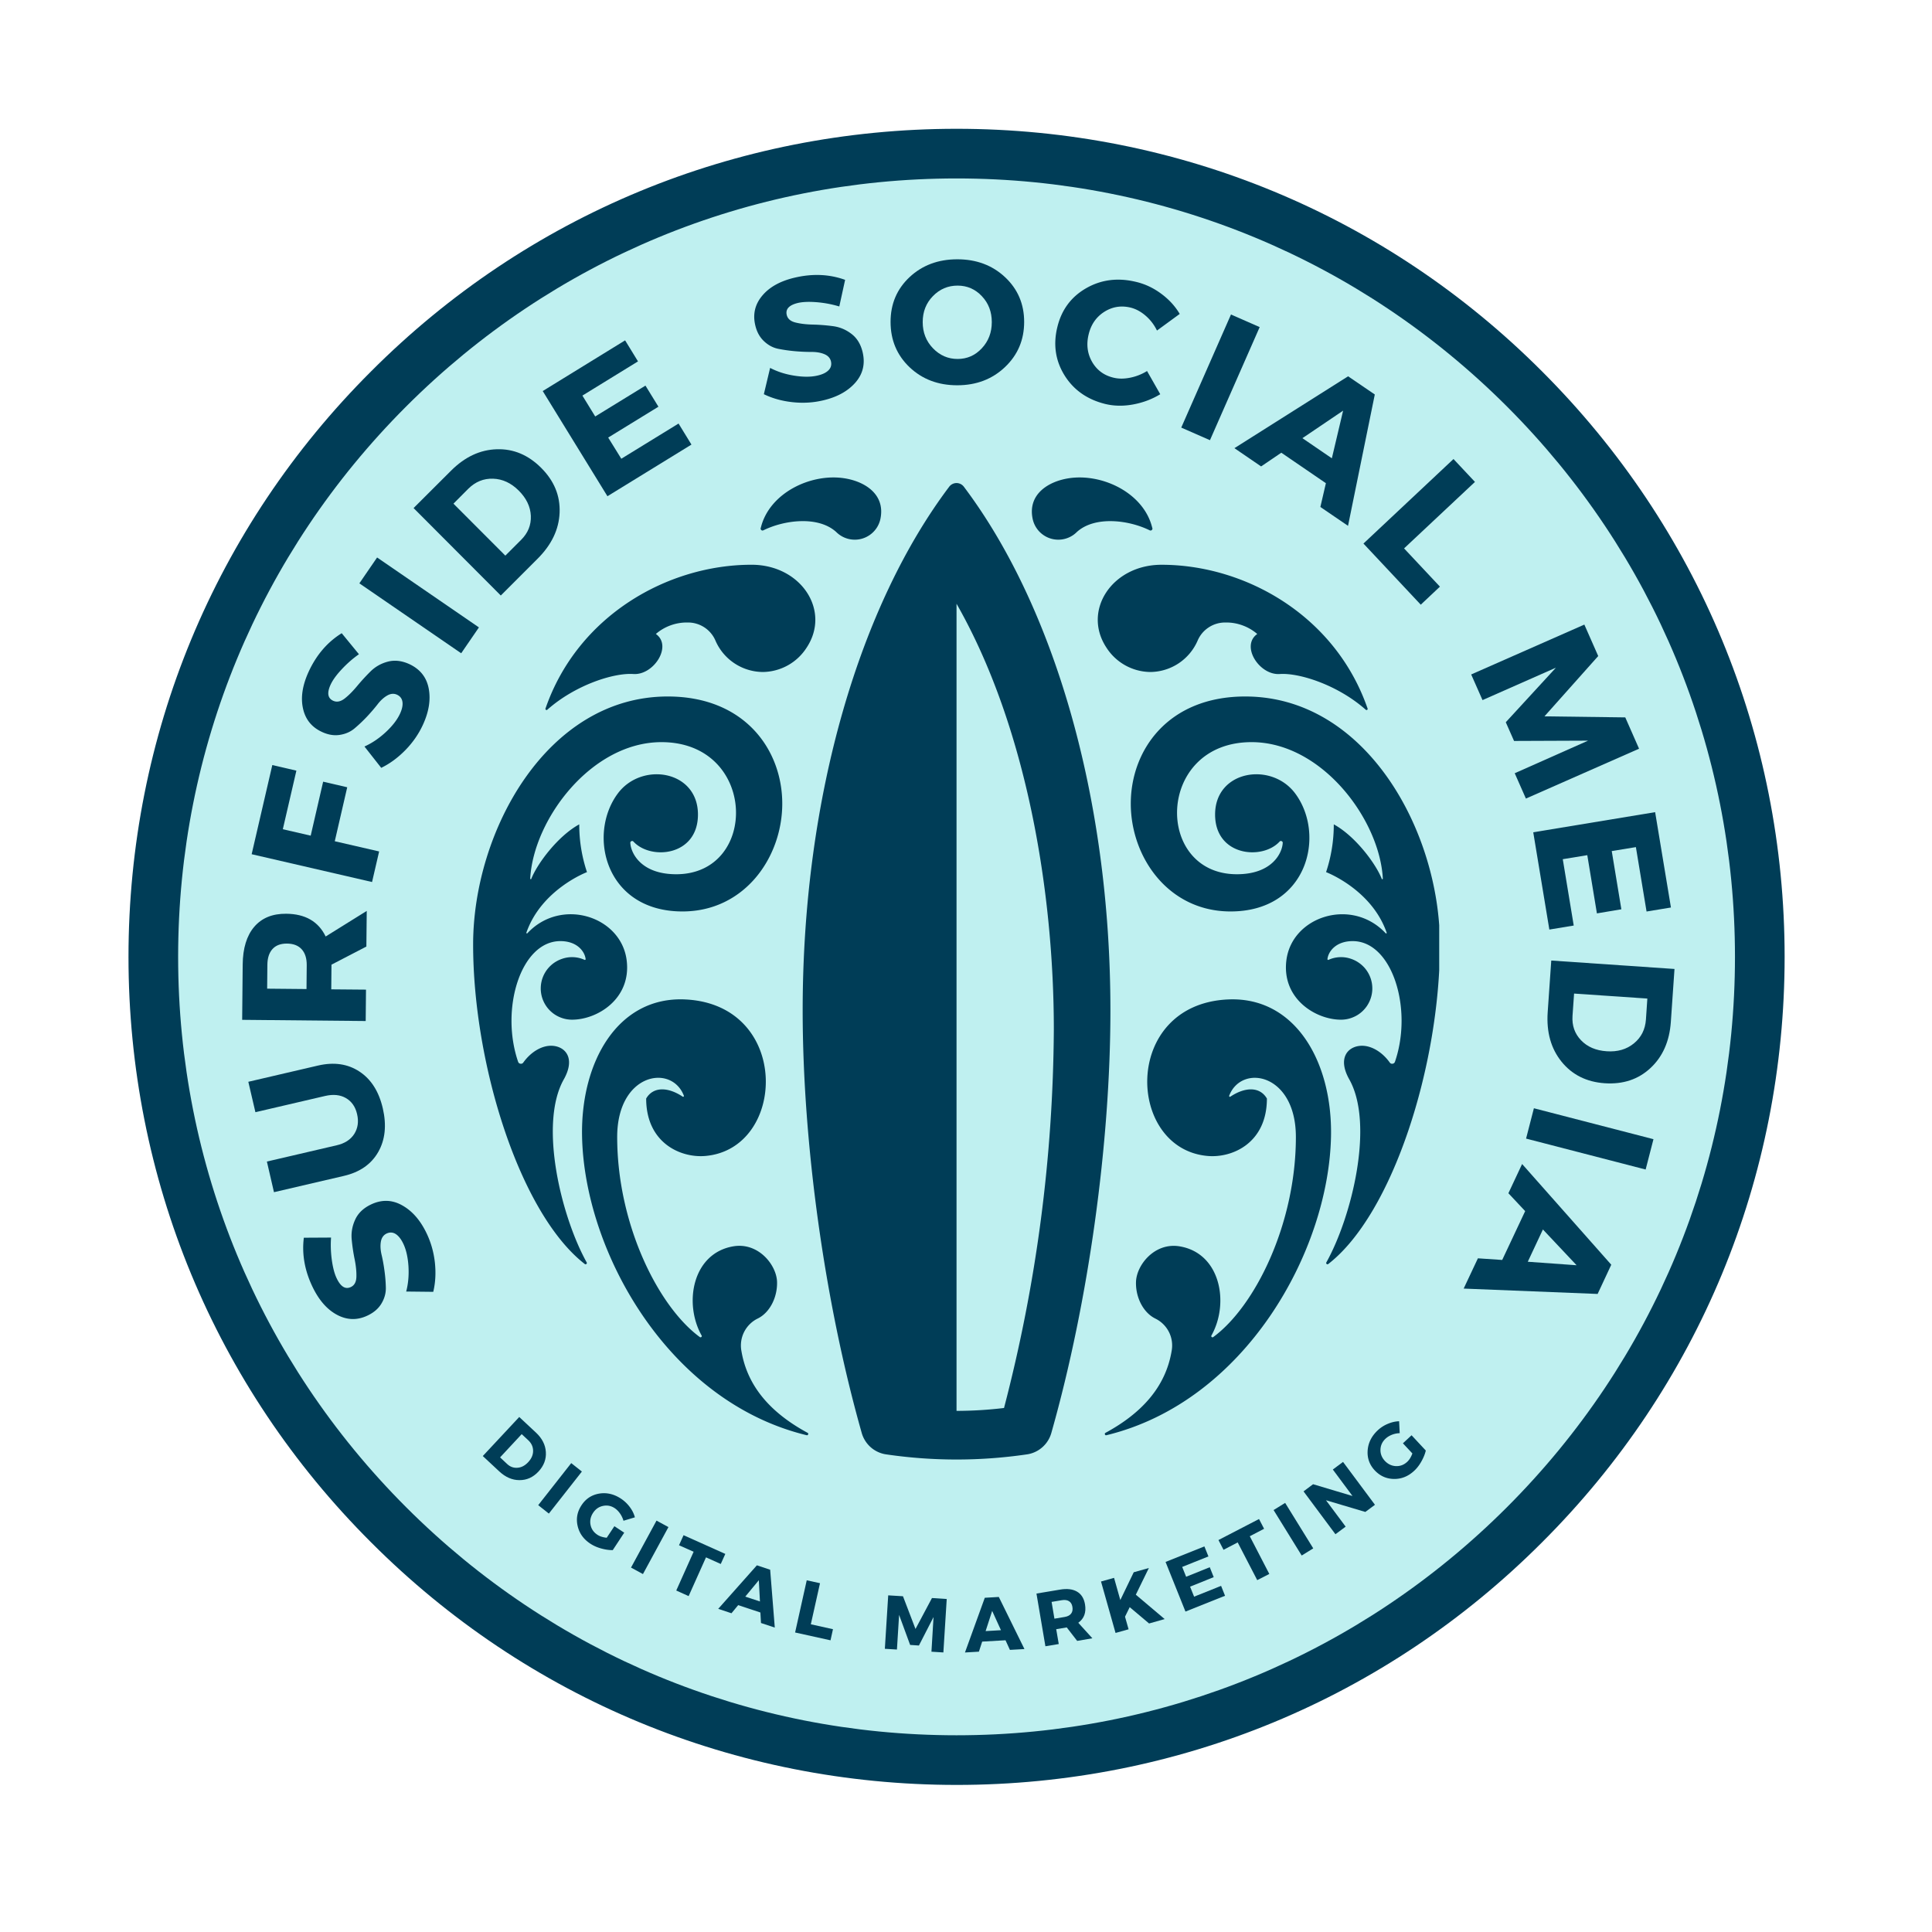
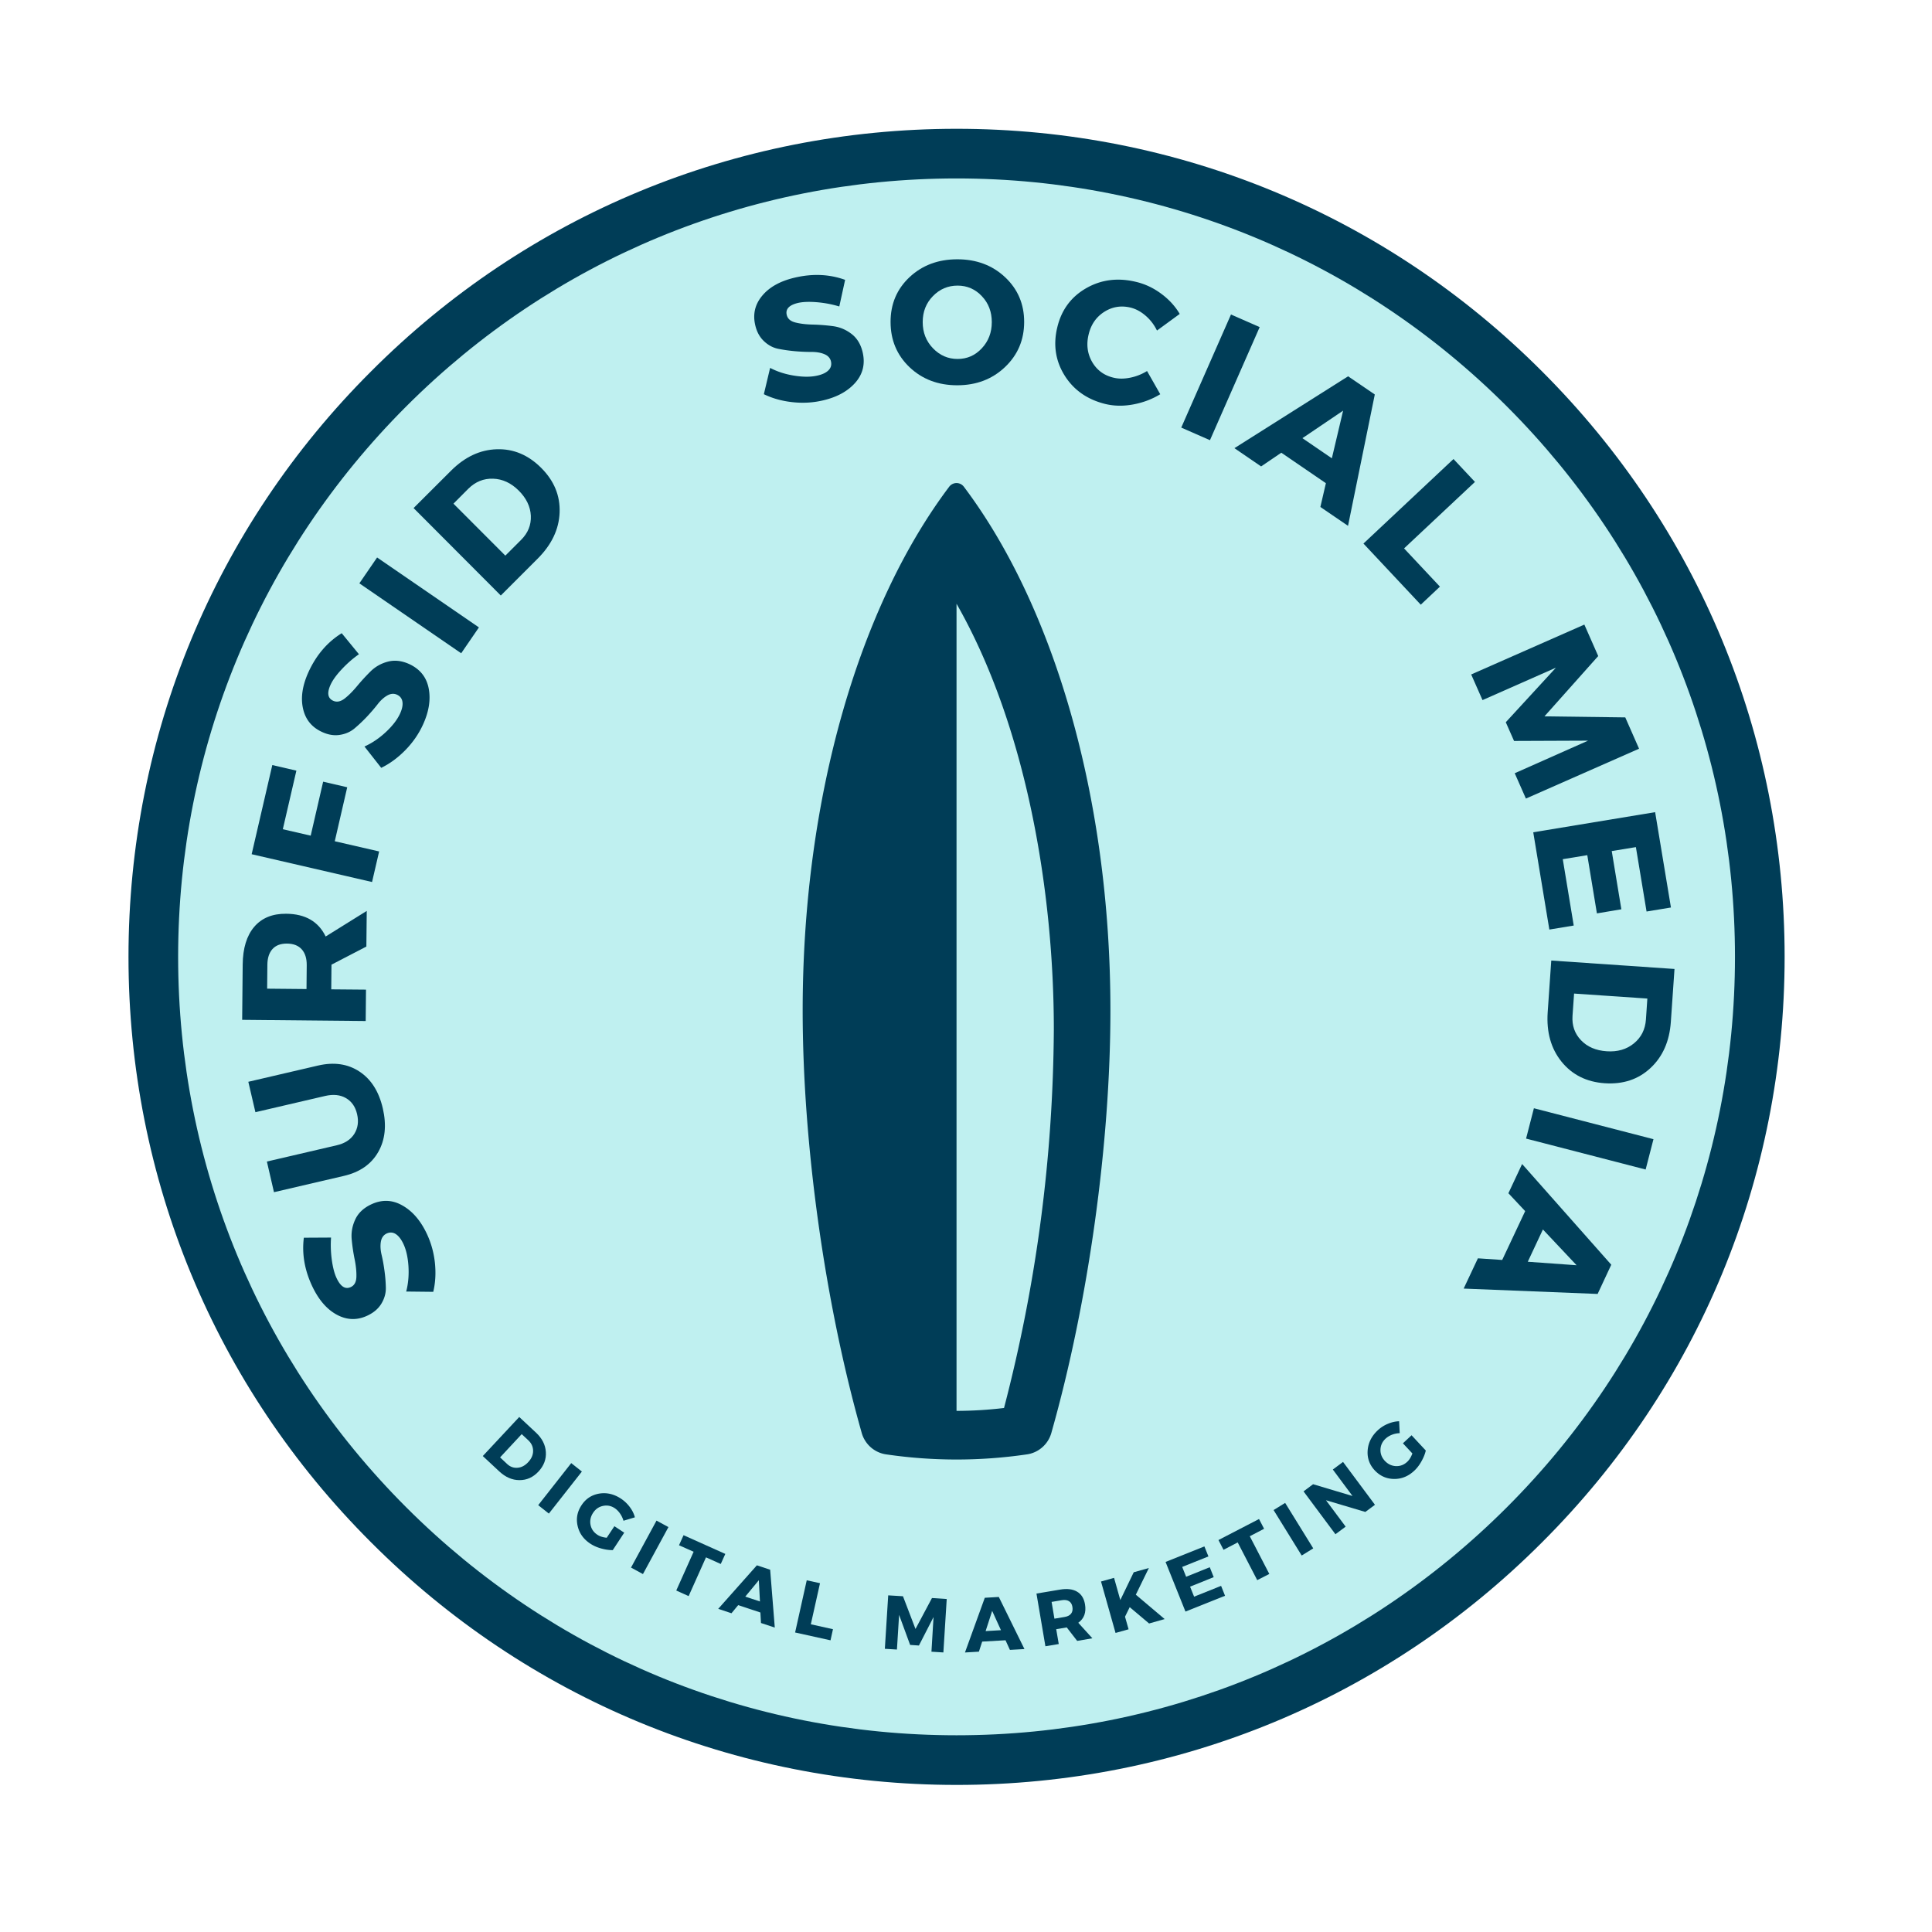
<svg xmlns="http://www.w3.org/2000/svg" data-bbox="53.87 53.996 694.341 694.34" height="810" viewBox="0 0 810 810" width="810" data-type="color">
  <g>
    <defs>
      <clipPath id="d22bc645-29d3-449e-b392-c22f012864ca">
        <path d="M61.344 61.473h679.39v679.39H61.344Zm0 0" />
      </clipPath>
      <clipPath id="3e37a8c6-0d16-4f00-8991-0f0d06e7aed7">
        <path d="M401.04 61.473c-187.61 0-339.696 152.086-339.696 339.695 0 187.61 152.086 339.695 339.695 339.695 187.61 0 339.695-152.086 339.695-339.695 0-187.61-152.086-339.695-339.695-339.695Zm0 0" />
      </clipPath>
      <clipPath id="4df7198f-f107-452b-8ca4-432fd67edb02">
        <path d="M53.871 53.996h694.34v694.34H53.87Zm0 0" />
      </clipPath>
      <clipPath id="593f3db6-64d9-4b52-8e32-64528d2cae78">
        <path d="M401.04 748.336c-92.688 0-179.966-36.074-245.466-101.703-65.629-65.5-101.703-152.778-101.703-245.465 0-92.691 36.074-179.965 101.703-245.465C221.074 90.07 308.352 53.996 401.04 53.996c92.691 0 179.965 36.074 245.465 101.707 65.633 65.633 101.707 152.774 101.707 245.465 0 92.687-36.074 179.965-101.707 245.465-65.5 65.629-152.774 101.703-245.465 101.703Zm0-673.524c-87.142 0-169.145 33.997-230.75 95.602-61.61 61.61-95.606 143.61-95.606 230.754 0 87.14 33.996 169.14 95.605 230.75 61.606 61.61 143.61 95.605 230.75 95.605 87.14 0 169.145-33.996 230.75-95.605 61.61-61.61 95.606-143.61 95.606-230.75 0-87.145-33.997-169.145-95.606-230.754-61.605-61.605-143.61-95.601-230.75-95.601Zm0 0" />
      </clipPath>
      <clipPath id="2f9aa465-6352-4a83-ab72-c42da2e34749">
-         <path d="M198.355 200.145h405.043V602H198.355Zm0 0" />
-       </clipPath>
+         </clipPath>
    </defs>
    <g clip-path="url(#d22bc645-29d3-449e-b392-c22f012864ca)">
      <g clip-path="url(#3e37a8c6-0d16-4f00-8991-0f0d06e7aed7)">
        <path d="M61.344 61.473h679.39v679.39H61.344Zm0 0" fill="#bff0f0" data-color="1" />
      </g>
    </g>
    <g clip-path="url(#4df7198f-f107-452b-8ca4-432fd67edb02)">
      <g clip-path="url(#593f3db6-64d9-4b52-8e32-64528d2cae78)">
        <path d="M53.871 53.996h694.34v694.34H53.87Zm0 0" fill="#003d57" data-color="2" />
      </g>
    </g>
    <path d="m217.695 594.078 7.032 6.563c2.562 2.398 3.937 5.109 4.125 8.125.203 3.015-.829 5.754-3.094 8.191-2.25 2.414-4.906 3.61-7.969 3.594-3.047 0-5.875-1.235-8.5-3.688l-6.875-6.41Zm1.032 7.188-9.063 9.75 2.969 2.785c1.265 1.187 2.726 1.703 4.375 1.562 1.64-.125 3.133-.922 4.469-2.375 1.351-1.441 2.03-3.004 2.03-4.691 0-1.703-.671-3.188-2-4.438Zm0 0" fill="#003d57" data-color="2" />
    <path d="m230.113 634.578-4.468-3.531 13.843-17.629 4.469 3.535Zm0 0" fill="#003d57" data-color="2" />
    <path d="m257.586 639.863 4.125 2.719-4.813 7.313c-1.5.015-3.117-.211-4.843-.688-1.735-.484-3.243-1.148-4.532-2-2.859-1.875-4.64-4.36-5.343-7.437-.711-3.079-.172-5.977 1.625-8.688 1.765-2.703 4.226-4.328 7.375-4.875 3.164-.539 6.226.172 9.187 2.125a14.79 14.79 0 0 1 3.656 3.469c1.04 1.375 1.758 2.828 2.157 4.344l-4.782 1.437a10.222 10.222 0 0 0-1.406-2.969c-.648-.953-1.406-1.726-2.281-2.312-1.524-1-3.156-1.313-4.906-.938-1.735.36-3.118 1.328-4.157 2.907-1.046 1.585-1.398 3.265-1.062 5.03.351 1.75 1.312 3.134 2.875 4.157.976.664 2.281 1.078 3.906 1.25Zm0 0" fill="#003d57" data-color="2" />
    <path d="m269.559 659.934-5-2.72 10.687-19.69 5 2.718Zm0 0" fill="#003d57" data-color="2" />
    <path d="m302.18 655.707-6.188-2.781-7.281 16.25-5.188-2.344 7.282-16.25-6.125-2.723 1.906-4.218 17.504 7.847Zm0 0" fill="#003d57" data-color="2" />
    <path d="m318.8 676.05-9.312-3.093-2.812 3.406-5.563-1.843 16.219-18.254 5.563 1.843 1.937 24.254-5.781-1.906Zm-.187-4.624-.468-8.91-5.688 6.875Zm0 0" fill="#003d57" data-color="2" />
    <path d="m339.945 680.988 9.282 2.063-1.032 4.656-14.843-3.281 4.875-21.88 5.562 1.22Zm0 0" fill="#003d57" data-color="2" />
    <path d="m395.516 692.797-5-.313.875-14.53-6.125 11.937-3.688-.25-4.625-12.594-.906 14.531-5.067-.312 1.407-22.407 6.191.375 5.25 13.72 6.906-12.97 6.188.407Zm0 0" fill="#003d57" data-color="2" />
    <path d="m421.566 687.688-9.78.562-1.376 4.219-5.844.343 8.313-22.937 5.875-.344 10.75 21.844-6.094.344Zm-1.906-4.22-3.687-8.093-2.75 8.469Zm0 0" fill="#003d57" data-color="2" />
    <path d="m451.61 687.953-4.376-5.656-.125.031-4.285.719 1.063 6.223-5.594.937-3.75-22.098 9.875-1.656c2.941-.5 5.316-.219 7.129.844 1.812 1.062 2.922 2.836 3.344 5.312.578 3.399-.36 5.985-2.813 7.75l5.906 6.5Zm-9.536-9.312 4.285-.72c1.227-.202 2.125-.663 2.688-1.374.578-.727.765-1.688.562-2.875-.187-1.125-.671-1.914-1.437-2.375-.774-.477-1.774-.61-3.004-.406l-4.281.718Zm0 0" fill="#003d57" data-color="2" />
    <path d="m481.762 680.652-8.125-6.843-1.969 4 1.5 5.28-5.469 1.532-6.094-21.566 5.47-1.532 2.624 9.313 5.625-11.656 6.344-1.782-5.469 11.188 12.094 10.223Zm0 0" fill="#003d57" data-color="2" />
    <path d="m506.637 652.535-11 4.406 1.656 4.125 9.906-4 1.656 4.157-9.906 4 1.688 4.187 11.312-4.531 1.656 4.156-16.593 6.625-8.344-20.812 16.281-6.504Zm0 0" fill="#003d57" data-color="2" />
    <path d="m529.977 640.95-6 3.124 8.187 15.813-5.062 2.593-8.192-15.812-5.937 3.094-2.125-4.094 17.004-8.813Zm0 0" fill="#003d57" data-color="2" />
    <path d="m550.586 649.16-4.844 3-11.785-19.062 4.848-3Zm0 0" fill="#003d57" data-color="2" />
    <path d="m576.457 630.89-4.035 3-16.5-4.906 8.25 11.063-4.281 3.187-13.375-17.968 4-3 16.53 4.937-8.25-11.098 4.282-3.187Zm0 0" fill="#003d57" data-color="2" />
    <path d="m588.18 605.113 3.625-3.375 5.968 6.407c-.336 1.46-.953 2.984-1.843 4.562-.875 1.563-1.875 2.867-3 3.906-2.5 2.34-5.336 3.489-8.5 3.442-3.145-.04-5.832-1.235-8.067-3.598-2.203-2.375-3.195-5.156-2.968-8.344.234-3.203 1.64-6.015 4.218-8.437a13.976 13.976 0 0 1 4.219-2.719c1.61-.687 3.191-1.047 4.754-1.094l.25 5a9.642 9.642 0 0 0-3.254.657c-1.062.421-1.969.984-2.719 1.687-1.328 1.25-2.031 2.766-2.093 4.531-.063 1.774.554 3.36 1.843 4.75 1.313 1.375 2.86 2.11 4.66 2.188 1.79.062 3.36-.54 4.72-1.813.874-.812 1.593-1.976 2.155-3.5Zm0 0" fill="#003d57" data-color="2" />
    <path d="M131.172 539.824c-3.395-6.953-4.66-13.922-3.785-20.906l11.41-.063c-.227 3.125-.11 6.313.344 9.563.46 3.234 1.156 5.797 2.093 7.687 1.672 3.415 3.641 4.57 5.907 3.47 1.46-.704 2.218-2.126 2.28-4.25.063-2.126-.171-4.548-.718-7.282a78.288 78.288 0 0 1-1.25-8.375c-.266-2.852.211-5.61 1.438-8.285 1.21-2.688 3.367-4.79 6.468-6.313 4.485-2.187 8.828-2.132 13.036.157 4.21 2.273 7.64 6.093 10.28 11.472 1.9 3.86 3.11 7.992 3.626 12.406.5 4.422.281 8.586-.656 12.5l-11.344-.125c.875-3.328 1.187-6.914.937-10.75-.265-3.828-1.008-6.976-2.218-9.437-.938-1.914-2.004-3.234-3.192-3.969-1.203-.726-2.476-.765-3.812-.125-1.29.649-2.07 1.797-2.344 3.438-.266 1.625-.164 3.453.312 5.468.485 2.024.891 4.274 1.22 6.75a59.83 59.83 0 0 1 .562 7.032c.047 2.25-.547 4.422-1.782 6.531-1.226 2.105-3.125 3.785-5.687 5.035-4.266 2.102-8.508 2.078-12.719-.062-4.203-2.149-7.672-6.004-10.406-11.567Zm0 0" fill="#003d57" data-color="2" />
    <path d="m104.11 453.543 29.253-6.813c6.688-1.539 12.473-.695 17.348 2.532 4.875 3.21 8.14 8.343 9.781 15.406 1.649 7.11 1 13.219-1.937 18.348-2.938 5.125-7.75 8.46-14.438 10l-29.254 6.812-2.968-12.844 29.253-6.816c3.375-.766 5.836-2.352 7.375-4.75 1.524-2.414 1.922-5.188 1.188-8.313-.703-3.078-2.258-5.32-4.656-6.718-2.39-1.39-5.301-1.696-8.723-.907l-29.25 6.813Zm0 0" fill="#003d57" data-color="2" />
    <path d="m153.602 396.848-14.63 7.593v.344l-.093 10 14.566.125-.125 13.16-51.789-.5.219-23.16c.063-6.851 1.68-12.133 4.844-15.848 3.176-3.703 7.644-5.53 13.41-5.468 7.984.062 13.492 3.242 16.531 9.535l17.223-10.723Zm-25.098 17.812.094-10c.023-2.851-.672-5.07-2.094-6.656-1.414-1.578-3.477-2.383-6.188-2.406-2.664-.016-4.695.75-6.093 2.312-1.391 1.547-2.102 3.742-2.125 6.594l-.094 10Zm0 0" fill="#003d57" data-color="2" />
    <path d="m124.262 323.098-5.688 24.562 11.688 2.692 5.218-22.63 10.094 2.344-5.219 22.63 18.598 4.28-2.969 12.813-50.476-11.656 8.66-37.38Zm0 0" fill="#003d57" data-color="2" />
    <path d="M129.422 281.574c3.25-7.02 7.867-12.387 13.844-16.097l7.222 8.812c-2.562 1.797-4.953 3.89-7.191 6.285-2.227 2.375-3.79 4.531-4.688 6.469-1.578 3.437-1.226 5.687 1.063 6.75 1.484.687 3.062.398 4.754-.875 1.672-1.29 3.398-3.008 5.187-5.156a87.011 87.011 0 0 1 5.719-6.25c2.047-2.02 4.492-3.395 7.344-4.13 2.836-.726 5.82-.374 8.969 1.063 4.5 2.114 7.195 5.52 8.093 10.223.895 4.687.078 9.766-2.437 15.219-1.797 3.898-4.25 7.437-7.375 10.625-3.11 3.175-6.469 5.644-10.094 7.41l-7.031-8.942c3.148-1.414 6.125-3.421 8.937-6.03 2.797-2.602 4.766-5.157 5.938-7.657.89-1.914 1.25-3.57 1.062-4.969-.187-1.414-.953-2.437-2.281-3.062-1.312-.602-2.687-.485-4.125.343-1.453.836-2.812 2.079-4.062 3.72-1.266 1.624-2.758 3.359-4.47 5.187a64.118 64.118 0 0 1-5.155 4.875c-1.704 1.437-3.766 2.343-6.192 2.718-2.414.375-4.914-.039-7.5-1.25-4.312-2-6.953-5.296-7.937-9.906-1-4.601-.196-9.726 2.406-15.375Zm0 0" fill="#003d57" data-color="2" />
    <path d="m200.793 263.043-7.438 10.844-42.69-29.317 7.437-10.843Zm0 0" fill="#003d57" data-color="2" />
    <path d="m173.395 213.008 15.753-15.719c5.774-5.75 12.149-8.726 19.125-8.937 7.004-.23 13.223 2.39 18.66 7.843 5.391 5.399 7.954 11.625 7.688 18.688-.273 7.062-3.367 13.535-9.281 19.41l-15.38 15.375Zm16.722-1.844 21.75 21.785 6.66-6.656c2.852-2.856 4.196-6.2 4.032-10.035-.172-3.828-1.86-7.352-5.063-10.563-3.215-3.203-6.8-4.875-10.754-5-3.953-.14-7.422 1.266-10.406 4.22Zm0 0" fill="#003d57" data-color="2" />
-     <path d="m267.484 151.512-23.312 14.343 5.375 8.75 21.062-12.937 5.442 8.844-21.067 12.941 5.5 8.875 24.004-14.754 5.407 8.817-35.223 21.656-27.129-44.098 34.535-21.254Zm0 0" fill="#003d57" data-color="2" />
    <path d="M333.098 116.426c7.539-1.79 14.609-1.485 21.218.906l-2.437 11.156a45.612 45.612 0 0 0-9.406-1.781c-3.25-.266-5.907-.164-7.97.313-3.687.898-5.241 2.578-4.655 5.03.375 1.587 1.578 2.641 3.625 3.157 2.062.523 4.476.813 7.25.875 2.789.063 5.601.281 8.437.656 2.852.36 5.445 1.43 7.781 3.219 2.352 1.773 3.922 4.336 4.72 7.691 1.14 4.86.14 9.094-3 12.72-3.15 3.609-7.641 6.093-13.47 7.468-4.171 1-8.468 1.266-12.906.781-4.426-.476-8.433-1.594-12.035-3.344l2.625-11.03c3.063 1.609 6.488 2.702 10.285 3.28 3.79.586 7.016.555 9.688-.093 2.062-.477 3.578-1.227 4.562-2.25.977-1.016 1.297-2.25.969-3.688-.336-1.39-1.274-2.406-2.813-3.031-1.523-.625-3.328-.922-5.406-.906a82.11 82.11 0 0 1-6.875-.313 66.527 66.527 0 0 1-7.004-1c-2.172-.437-4.148-1.488-5.937-3.16-1.813-1.687-3.04-3.914-3.688-6.687-1.101-4.625-.14-8.75 2.875-12.375 3-3.625 7.516-6.157 13.567-7.594Zm0 0" fill="#003d57" data-color="2" />
    <path d="M401.348 108.71c8.015 0 14.695 2.5 20.03 7.5 5.333 5 8.005 11.25 8.005 18.75 0 7.548-2.68 13.864-8.035 18.942-5.36 5.086-12.032 7.625-20.032 7.625-7.984 0-14.64-2.515-19.972-7.562-5.313-5.063-7.969-11.395-7.969-19.004 0-7.54 2.656-13.797 7.969-18.781 5.332-4.977 12.004-7.47 20.004-7.47Zm.125 11.032c-4.047 0-7.493 1.469-10.344 4.406-2.86 2.922-4.281 6.555-4.281 10.907 0 4.336 1.437 7.992 4.312 10.972 2.89 2.985 6.328 4.47 10.313 4.47 4 0 7.382-1.485 10.156-4.47 2.789-2.98 4.187-6.636 4.187-10.972 0-4.352-1.398-7.985-4.187-10.907-2.774-2.937-6.156-4.406-10.156-4.406Zm0 0" fill="#003d57" data-color="2" />
    <path d="M476.406 118.207c3.75.898 7.239 2.555 10.473 4.969 3.25 2.398 5.82 5.215 7.719 8.441l-9.532 6.969c-1.171-2.414-2.746-4.477-4.722-6.188-1.985-1.726-4.094-2.875-6.344-3.437-3.984-.953-7.656-.36-11.031 1.781-3.36 2.149-5.531 5.274-6.531 9.375-1.047 4.211-.579 8.063 1.406 11.563 2 3.484 4.984 5.703 8.969 6.656 2.101.523 4.414.531 6.937.031a21.46 21.46 0 0 0 7.156-2.812l5.535 9.722c-3.402 2.078-7.175 3.508-11.316 4.282-4.125.765-8.031.703-11.719-.188-7.562-1.86-13.265-5.86-17.097-12.004-3.813-6.164-4.813-12.922-3-20.281 1.765-7.25 5.816-12.676 12.128-16.285 6.313-3.602 13.297-4.469 20.97-2.594Zm0 0" fill="#003d57" data-color="2" />
    <path d="m507.281 184.55-12.035-5.28 20.848-47.41 12.031 5.28Zm0 0" fill="#003d57" data-color="2" />
    <path d="m555.887 202.582-18.688-12.781-8.472 5.75-11.188-7.656 47.66-30.13 11.192 7.626-11.223 55.07-11.594-7.91Zm2.5-10.437 4.718-19.973-17.062 11.535Zm0 0" fill="#003d57" data-color="2" />
    <path d="m588.66 229.922 15.035 16.031-8.035 7.567-24.031-25.63 37.754-35.44 9 9.593Zm0 0" fill="#003d57" data-color="2" />
    <path d="m639.742 334.805-4.687-10.625 30.754-13.657-31.036.125-3.468-7.847 21.03-22.875-30.78 13.594-4.754-10.75 47.445-20.91 5.813 13.19-22.536 25.282 33.88.438 5.78 13.128Zm0 0" fill="#003d57" data-color="2" />
    <path d="m690.328 382.16-4.473-27.004-10.125 1.656 4.032 24.41-10.25 1.72-4.032-24.41-10.28 1.687 4.593 27.816-10.223 1.688-6.75-40.786 51.102-8.437 6.625 39.973Zm0 0" fill="#003d57" data-color="2" />
    <path d="m702.04 406.246-1.532 22.192c-.563 8.125-3.406 14.57-8.535 19.343-5.11 4.766-11.5 6.89-19.188 6.375-7.61-.523-13.64-3.531-18.097-9.031-4.438-5.5-6.375-12.406-5.813-20.719l1.5-21.691Zm-11.38 12.406-30.719-2.093-.656 9.378c-.273 4.016.914 7.415 3.563 10.188 2.664 2.79 6.257 4.328 10.78 4.625 4.54.313 8.345-.797 11.407-3.313 3.063-2.5 4.735-5.835 5.031-10Zm0 0" fill="#003d57" data-color="2" />
    <path d="m639.813 477.36 3.28-12.72 50.13 12.97-3.282 12.718Zm0 0" fill="#003d57" data-color="2" />
    <path d="m629.805 528.242 9.629-20.472-7.032-7.5 5.75-12.25 37.38 42.222-5.72 12.25-56.164-2.25 5.97-12.687Zm10.722.75 20.47 1.469-14.126-15Zm0 0" fill="#003d57" data-color="2" />
    <g clip-path="url(#2f9aa465-6352-4a83-ab72-c42da2e34749)">
      <path fill-rule="evenodd" d="M236.375 452.54c4.953-8.83.727-13.626-4.566-14.071-4.375-.367-9.149 2.445-12.391 6.976-.29.414-.68.594-1.18.532-.508-.07-.843-.336-1.015-.813-7.594-22.09 1.086-50.598 17.714-50.598 7.032 0 10.227 4.336 10.594 7.54a.297.297 0 0 1-.148.289.31.31 0 0 1-.328.023 12.442 12.442 0 0 0-4.618-1.117 12.49 12.49 0 0 0-4.703.664 13.243 13.243 0 0 0-4.059 2.18 12.957 12.957 0 0 0-1.679 1.593 13.078 13.078 0 0 0-2.398 3.93c-.282.719-.493 1.46-.641 2.219a12.594 12.594 0 0 0-.242 2.297 12.62 12.62 0 0 0 .164 2.304 12.997 12.997 0 0 0 1.516 4.344 13.71 13.71 0 0 0 1.304 1.906c.492.594 1.031 1.14 1.625 1.64a12.1 12.1 0 0 0 1.883 1.337c.676.39 1.371.719 2.098.984.726.27 1.468.473 2.226.606.766.132 1.531.203 2.305.203 10.68 0 24.914-8.824 22.898-24.895-2.312-18.504-27.46-26.511-41.62-11.351-.094.101-.196.117-.313.047-.117-.07-.149-.164-.11-.29 6.313-18.167 25.403-25.378 25.403-25.378a62.773 62.773 0 0 1-3.242-20.028c-8.915 4.86-17.575 16.41-20.098 22.832-.047.125-.14.18-.274.149-.132-.031-.195-.11-.187-.25 1.36-24.84 25.66-57.196 55.023-57.196 40.192 0 40.942 55.383 6.188 55.383-14.785 0-19.027-8.906-19.238-13.144-.016-.36.148-.602.484-.735.336-.132.617-.062.852.211 7.293 7.895 27.02 6.051 27.02-11.375 0-18.554-23.56-22.258-33.583-8.836-12.875 17.258-5.297 49.48 27.098 49.48 25.925 0 41.754-22.53 41.832-45.058.07-22.535-15.61-45.066-48.004-45.066-50.672 0-81.602 56.55-81.602 103.972 0 50.262 19.61 112.848 46.801 133.957.227.18.453.18.68-.015.219-.188.258-.414.117-.672-10.672-19.195-20.137-57.957-9.586-76.71Zm78.719-215.767c-35.051 0-72.89 21.247-86.387 60.266-.086.234-.023.422.188.563.21.132.406.117.585-.063 11.715-10.367 27.84-15.523 36.06-14.953 8.542.578 16.495-11.793 9.433-16.793a19.724 19.724 0 0 1 6.226-3.633 19.863 19.863 0 0 1 7.11-1.172c1.242-.015 2.46.149 3.656.5 1.187.344 2.305.86 3.344 1.54 1.039.679 1.96 1.5 2.75 2.452.796.954 1.437 2 1.921 3.149a21.66 21.66 0 0 0 3.32 5.351 21.563 21.563 0 0 0 4.716 4.18 21.733 21.733 0 0 0 5.71 2.656c2.032.614 4.11.918 6.235.918a21.869 21.869 0 0 0 5.344-.761 22.154 22.154 0 0 0 5.007-2.032 21.838 21.838 0 0 0 4.36-3.187 21.99 21.99 0 0 0 3.46-4.149c10.372-15.539-2.273-34.832-23.038-34.832Zm38.691-36.285c-14.043-2.062-31.3 6.274-34.808 20.785-.149.329-.11.618.14.883.242.266.531.336.867.211 8.93-4.414 23.079-6.14 30.59.664a10.978 10.978 0 0 0 5.164 2.914c.977.243 1.969.344 2.977.313a10.83 10.83 0 0 0 2.953-.5 11.01 11.01 0 0 0 2.703-1.281 10.81 10.81 0 0 0 2.258-1.961 10.618 10.618 0 0 0 1.648-2.493c.438-.906.743-1.859.914-2.851 1.86-10.004-6.656-15.402-15.406-16.684Zm-42.973 365.758a12.56 12.56 0 0 1-.039-4.047 12.556 12.556 0 0 1 3.64-7.094 12.263 12.263 0 0 1 3.314-2.328c5.054-2.507 8.234-8.922 8.054-15.328-.203-7.113-7.836-16.668-18.297-14.926-17.105 2.852-20.964 23.786-13.316 37.418.11.235.07.438-.133.602-.195.172-.398.18-.617.039-17.445-12.766-34.66-47.332-34.66-83.898 0-26.786 22.8-30.762 27.957-17.309.055.156.015.281-.11.383-.132.101-.265.101-.398.008-6.14-4.086-12.336-4.282-15.297.796 0 18.56 14.36 24.95 24.742 24.083 34.239-2.875 36.153-63.329-8.18-65.618-28.378-1.468-44.058 26.075-43.44 57.368.96 48.34 36.09 111.238 94.14 125.316.305.078.523-.031.64-.328.118-.297.04-.524-.25-.68-14.851-8.062-25.21-18.992-27.742-34.457Zm171.305-284.512a21.4 21.4 0 0 0 6.227-.918 21.585 21.585 0 0 0 5.715-2.656 21.839 21.839 0 0 0 8.03-9.531 12.576 12.576 0 0 1 1.915-3.149 12.466 12.466 0 0 1 2.758-2.445 12.281 12.281 0 0 1 3.343-1.547 12.541 12.541 0 0 1 3.649-.5c2.445-.047 4.82.352 7.117 1.18a19.91 19.91 0 0 1 6.238 3.633c-7.074 5 .883 17.37 9.422 16.785 8.219-.563 24.36 4.594 36.059 14.96.18.173.375.188.586.056.21-.133.273-.32.187-.555-13.504-39.02-51.336-60.266-86.386-60.266-20.766 0-33.399 19.293-23.04 34.832a21.99 21.99 0 0 0 3.461 4.14 22.115 22.115 0 0 0 9.368 5.22c1.757.472 3.539.73 5.351.761Zm-.047-59.367c.344.125.633.063.875-.203.25-.266.29-.562.133-.89-3.492-14.512-20.758-22.848-34.8-20.786-8.743 1.29-17.266 6.68-15.407 16.684.18.992.484 1.945.914 2.851.438.907.985 1.743 1.649 2.5a11.05 11.05 0 0 0 2.265 1.954c.844.554 1.742.976 2.703 1.28.961.305 1.946.47 2.946.5 1.007.032 2-.07 2.976-.312.977-.234 1.906-.61 2.781-1.101a10.736 10.736 0 0 0 2.383-1.813c7.52-6.797 21.668-5.078 30.582-.664Zm40.028 69.64c-32.399 0-48.082 22.532-48.012 45.067.07 22.535 15.91 45.059 41.824 45.059 32.41 0 39.988-32.223 27.098-49.48-10.008-13.423-33.574-9.72-33.574 8.835 0 17.426 19.738 19.27 27.02 11.375.234-.273.515-.343.85-.21.337.132.5.374.485.734-.203 4.238-4.46 13.144-19.23 13.144-34.762 0-33.996-55.383 6.171-55.383 29.38 0 53.672 32.356 55.032 57.196.008.14-.055.226-.188.25-.14.031-.234-.016-.281-.149-2.508-6.422-11.18-17.972-20.098-22.832a62.765 62.765 0 0 1-3.234 20.028s19.09 7.203 25.402 25.379c.047.125.008.226-.11.296-.116.07-.226.047-.312-.054-14.164-15.153-39.308-7.153-41.62 11.351-2.009 16.07 12.226 24.895 22.902 24.895.773 0 1.539-.07 2.304-.203a12.51 12.51 0 0 0 2.227-.606 13.44 13.44 0 0 0 2.094-.976 12.902 12.902 0 0 0 3.508-2.984c.492-.594.93-1.227 1.304-1.907a12.37 12.37 0 0 0 .953-2.102c.258-.726.446-1.476.57-2.242.126-.758.18-1.531.165-2.304a13.322 13.322 0 0 0-.243-2.297c-.148-.758-.359-1.5-.64-2.219a13.236 13.236 0 0 0-2.39-3.93 13.415 13.415 0 0 0-3.61-2.86 13.1 13.1 0 0 0-2.125-.913 12.517 12.517 0 0 0-4.715-.664c-1.61.078-3.148.445-4.625 1.117a.298.298 0 0 1-.32-.023.305.305 0 0 1-.14-.29c.358-3.203 3.554-7.539 10.589-7.539 16.625 0 25.312 28.508 17.71 50.598-.179.477-.515.742-1.015.813-.5.062-.898-.118-1.18-.532-3.242-4.53-8.015-7.336-12.382-6.976-5.305.445-9.535 5.242-4.57 14.07 10.546 18.754 1.093 57.516-9.606 76.711-.14.258-.102.477.125.672.219.187.445.195.68.015 27.199-21.109 46.797-83.695 46.797-133.957 0-47.421-30.926-103.972-81.59-103.972Zm-7.516 127.028c-44.324 2.281-42.418 62.735-8.172 65.617 10.383.868 24.746-5.523 24.746-24.082-2.96-5.078-9.16-4.89-15.3-.797-.133.102-.266.102-.399 0-.133-.101-.172-.234-.11-.39 5.141-13.453 27.958-9.477 27.958 17.308 0 36.567-17.211 71.133-34.668 83.899-.219.14-.422.125-.617-.04-.196-.163-.243-.366-.133-.6 7.656-13.641 3.789-34.567-13.313-37.41-10.465-1.75-18.097 7.804-18.3 14.925-.188 6.406 3 12.812 8.054 15.328a12.57 12.57 0 0 1 5.715 5.57 12.424 12.424 0 0 1 1.242 3.852 12.512 12.512 0 0 1-.047 4.039c-2.535 15.473-12.894 26.394-27.746 34.465-.281.148-.36.375-.242.672.11.297.328.406.633.328 58.058-14.078 93.187-76.969 94.148-125.317.617-31.293-15.062-58.836-43.449-57.367Zm0 0" fill="#003d57" data-color="2" />
    </g>
    <path fill-rule="evenodd" d="M404.078 204.035a3.894 3.894 0 0 0-.61-.633 3.48 3.48 0 0 0-.734-.476 3.9 3.9 0 0 0-.828-.305 4.118 4.118 0 0 0-.875-.101c-.297 0-.586.039-.875.101a3.9 3.9 0 0 0-.828.305 3.745 3.745 0 0 0-1.351 1.11c-37.223 49.359-61.454 129.28-61.454 219.593 0 55.367 9.114 121.93 24.723 177.012a12.27 12.27 0 0 0 1.469 3.359 12.454 12.454 0 0 0 5.453 4.773c1.125.512 2.297.848 3.523 1.004a202.872 202.872 0 0 0 58.68 0 12.172 12.172 0 0 0 3.524-1.004 12.28 12.28 0 0 0 3.078-1.984 12.288 12.288 0 0 0 2.375-2.789 12.51 12.51 0 0 0 1.468-3.36c15.622-55.081 24.73-121.644 24.73-177.011 0-90.313-24.237-170.234-61.468-219.594Zm16.856 386.27a167.854 167.854 0 0 1-19.903 1.21V253.122c29.59 51.856 40.793 121.527 40.793 178.535-.336 53.754-7.297 106.637-20.883 158.649Zm0 0" fill="#003d57" data-color="2" />
  </g>
</svg>